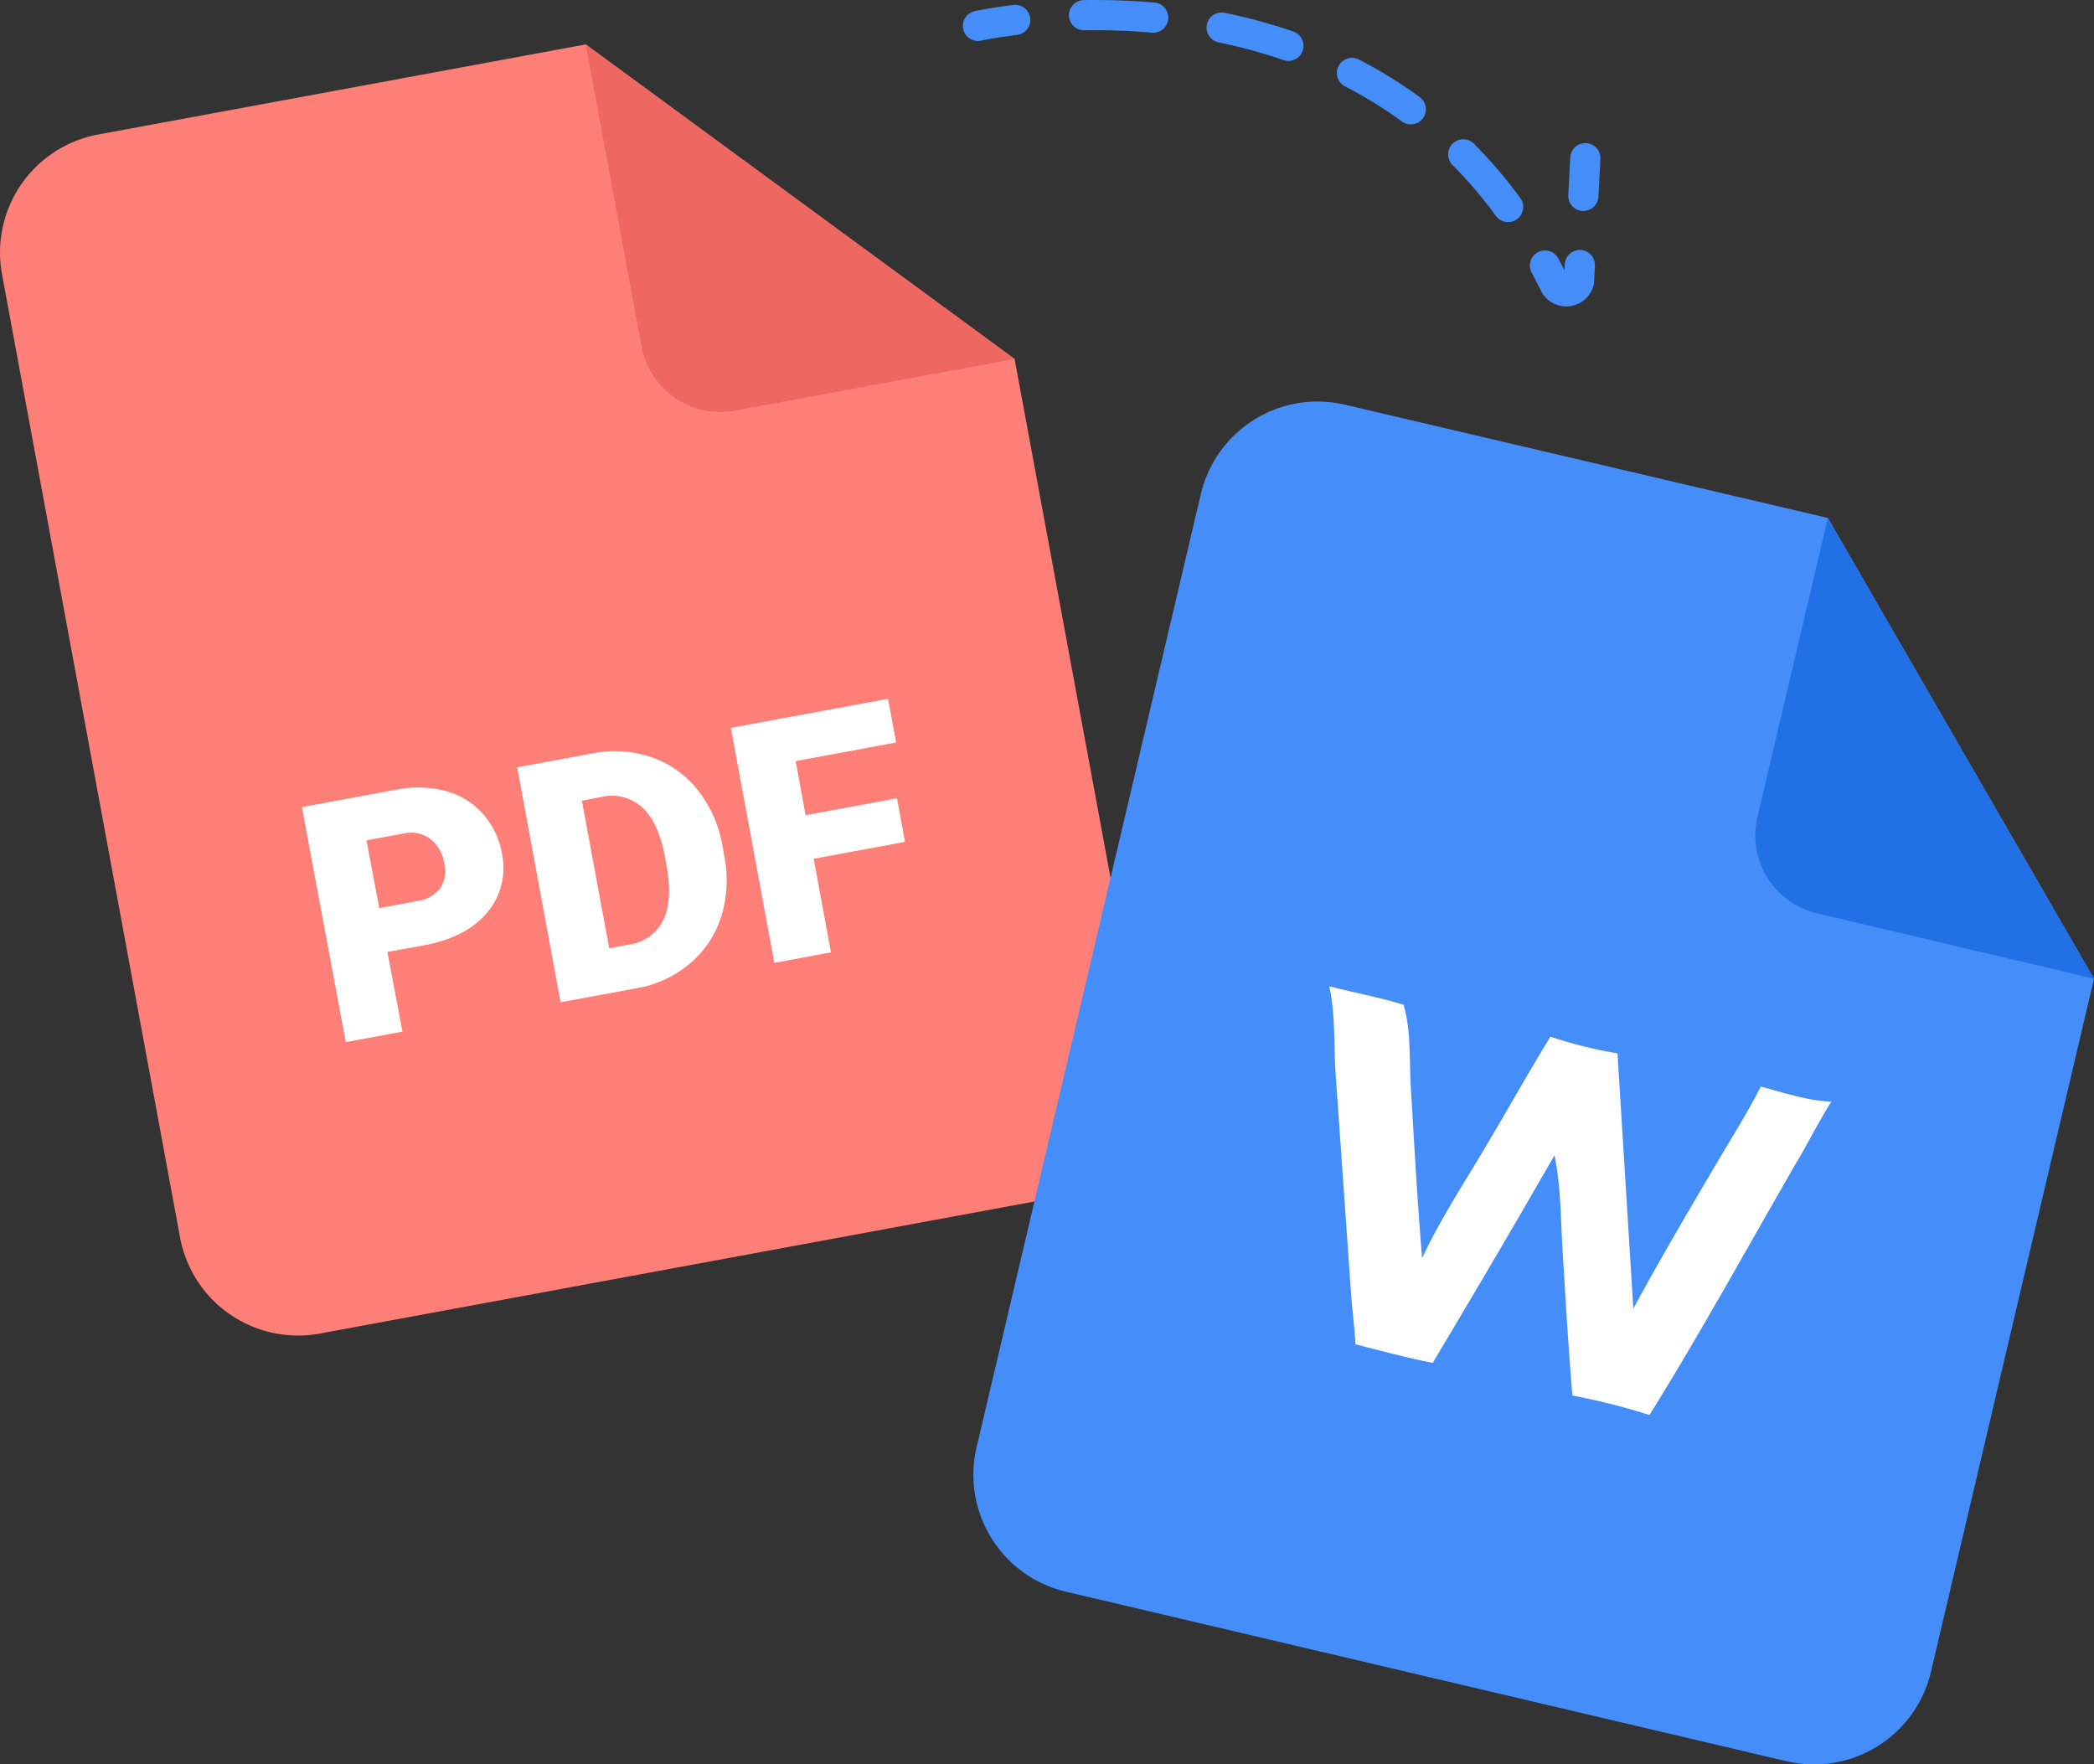
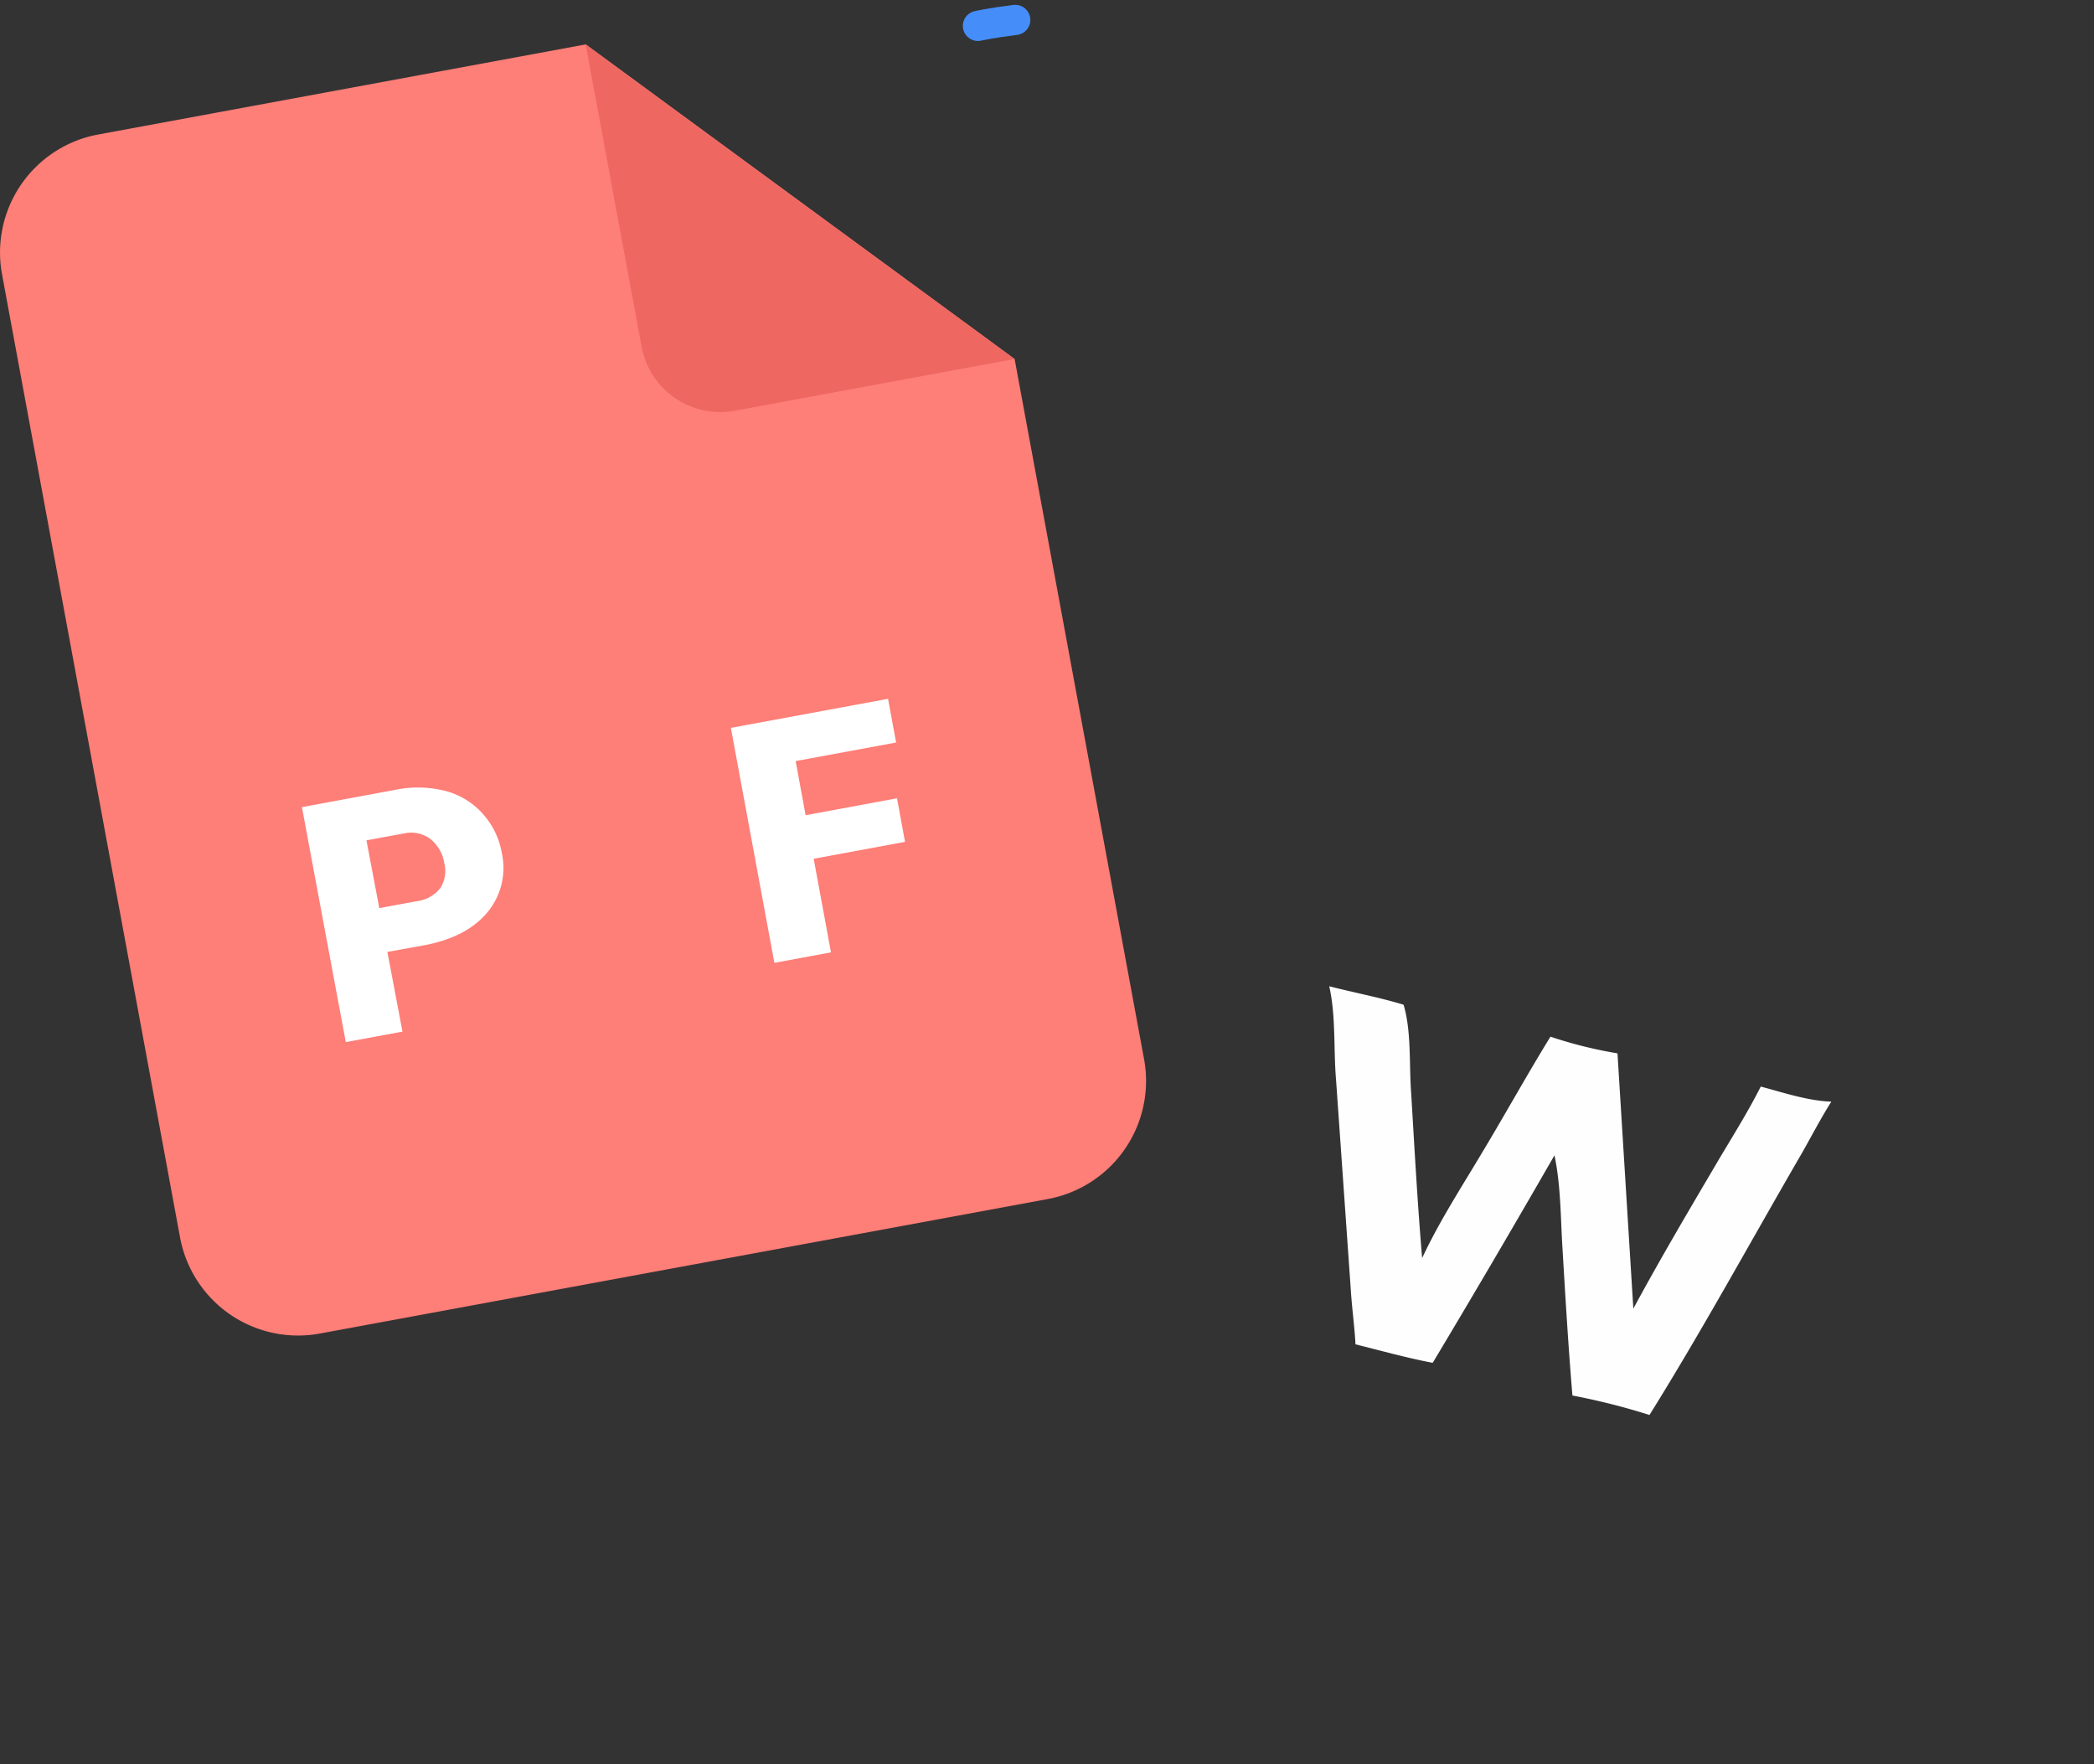
<svg xmlns="http://www.w3.org/2000/svg" viewBox="0 0 277.42 233.75">
  <rect x="0" y="0" width="277.42" height="233.75" fill="#333333" stroke="none" />
  <defs>
    <style>.cls-1{fill:#fe7e78;}.cls-2{fill:#ee6761;}.cls-3{fill:#fff;}.cls-4{fill:#458ef9;}.cls-5{fill:#2270e5;}.cls-6{fill:#fefefe;}.cls-7,.cls-8{fill:none;stroke:#458ef9;stroke-linecap:round;stroke-miterlimit:10;stroke-width:4px;}.cls-8{stroke-dasharray:9.17 9.17;}</style>
  </defs>
  <g id="Layer_2" data-name="Layer 2">
    <g id="Layer_1-2" data-name="Layer 1">
      <path class="cls-1" d="M134.42,47.56l17.15,92.76a15.91,15.91,0,0,1-12.75,18.53L42.38,176.67a15.9,15.9,0,0,1-18.53-12.75L.27,36.35A15.9,15.9,0,0,1,13,17.82L77.61,5.88Z" />
      <path class="cls-2" d="M134.42,47.56,97.36,54.41A10.6,10.6,0,0,1,85,45.91l-7.4-40Z" />
      <path class="cls-3" d="M51.32,126.11l2,10.56-7.51,1.39L40,106.93l12.42-2.3a14.73,14.73,0,0,1,6.57.15,10,10,0,0,1,4.94,3A10.41,10.41,0,0,1,66.48,113a9.17,9.17,0,0,1-1.92,7.88q-2.76,3.32-8.45,4.37Zm-1.07-5.8,4.92-.91a4.72,4.72,0,0,0,3.13-1.7,4.12,4.12,0,0,0,.57-3.29A5.11,5.11,0,0,0,57,111.14a4.26,4.26,0,0,0-3.45-.73l-5,.92Z" />
-       <path class="cls-3" d="M74.27,132.79l-5.75-31.13,10-1.85a14.92,14.92,0,0,1,7.77.5,13.27,13.27,0,0,1,6.12,4.33,16.12,16.12,0,0,1,3.28,7.29l.26,1.44a16.36,16.36,0,0,1-.38,8,13.47,13.47,0,0,1-4.11,6.24,14.8,14.8,0,0,1-7,3.29l-10.24,1.89Zm2.82-26.72,3.62,19.56,2.6-.48a5.92,5.92,0,0,0,4.54-3.21c.88-1.75,1-4.13.48-7.16l-.25-1.34c-.56-3-1.56-5.17-3-6.48a6,6,0,0,0-5.46-1.36Z" />
      <path class="cls-3" d="M119.9,111.53l-12.1,2.24,2.29,12.4-7.5,1.39L96.83,96.43l20.82-3.85,1.07,5.79-13.31,2.46,1.32,7.17,12.11-2.24Z" />
-       <path class="cls-4" d="M277.42,129.66l-21.6,91.83a15.91,15.91,0,0,1-19.13,11.84l-95.47-22.46a15.9,15.9,0,0,1-11.84-19.12L159.09,65.46a15.9,15.9,0,0,1,19.12-11.84l63.95,15Z" />
-       <path class="cls-5" d="M277.42,129.66,240.73,121a10.6,10.6,0,0,1-7.9-12.74l9.33-39.63Z" />
      <path class="cls-6" d="M176.1,130.66c3.27.85,6.63,1.46,9.85,2.45,1.06,3.56.72,7.89,1,11.61.44,7.3.84,14.66,1.46,21.95,2.34-5,5.36-9.61,8.16-14.33,3-5,5.8-10.06,8.84-15a57.35,57.35,0,0,0,8.88,2.21l2.1,33.82c3.49-6.46,7.21-12.76,10.93-19.08,2-3.41,4.17-6.8,5.95-10.34,3,.8,6.25,1.89,9.35,2-1.39,2.2-2.6,4.53-3.88,6.79-6.71,11.55-13.15,23.39-20.21,34.72a89.21,89.21,0,0,0-10.21-2.58c-.55-6.55-.94-13.16-1.33-19.72-.24-4-.22-8.2-1.05-12.1q-7.94,13.82-16.13,27.49c-3.43-.65-6.84-1.61-10.23-2.45-.13-2.4-.47-4.79-.62-7.2L177,143C176.66,139,177,134.6,176.1,130.66Z" />
-       <line class="cls-7" x1="210.03" y1="20.96" x2="209.77" y2="25.95" />
-       <path class="cls-8" d="M209.3,35.11l-.11,2.18a1.74,1.74,0,0,1-3.24.35C189.12,3.42,155.5,1.09,139.06,2.21" />
      <path class="cls-7" d="M134.5,2.64c-3.12.38-4.94.79-4.94.79" />
    </g>
  </g>
</svg>